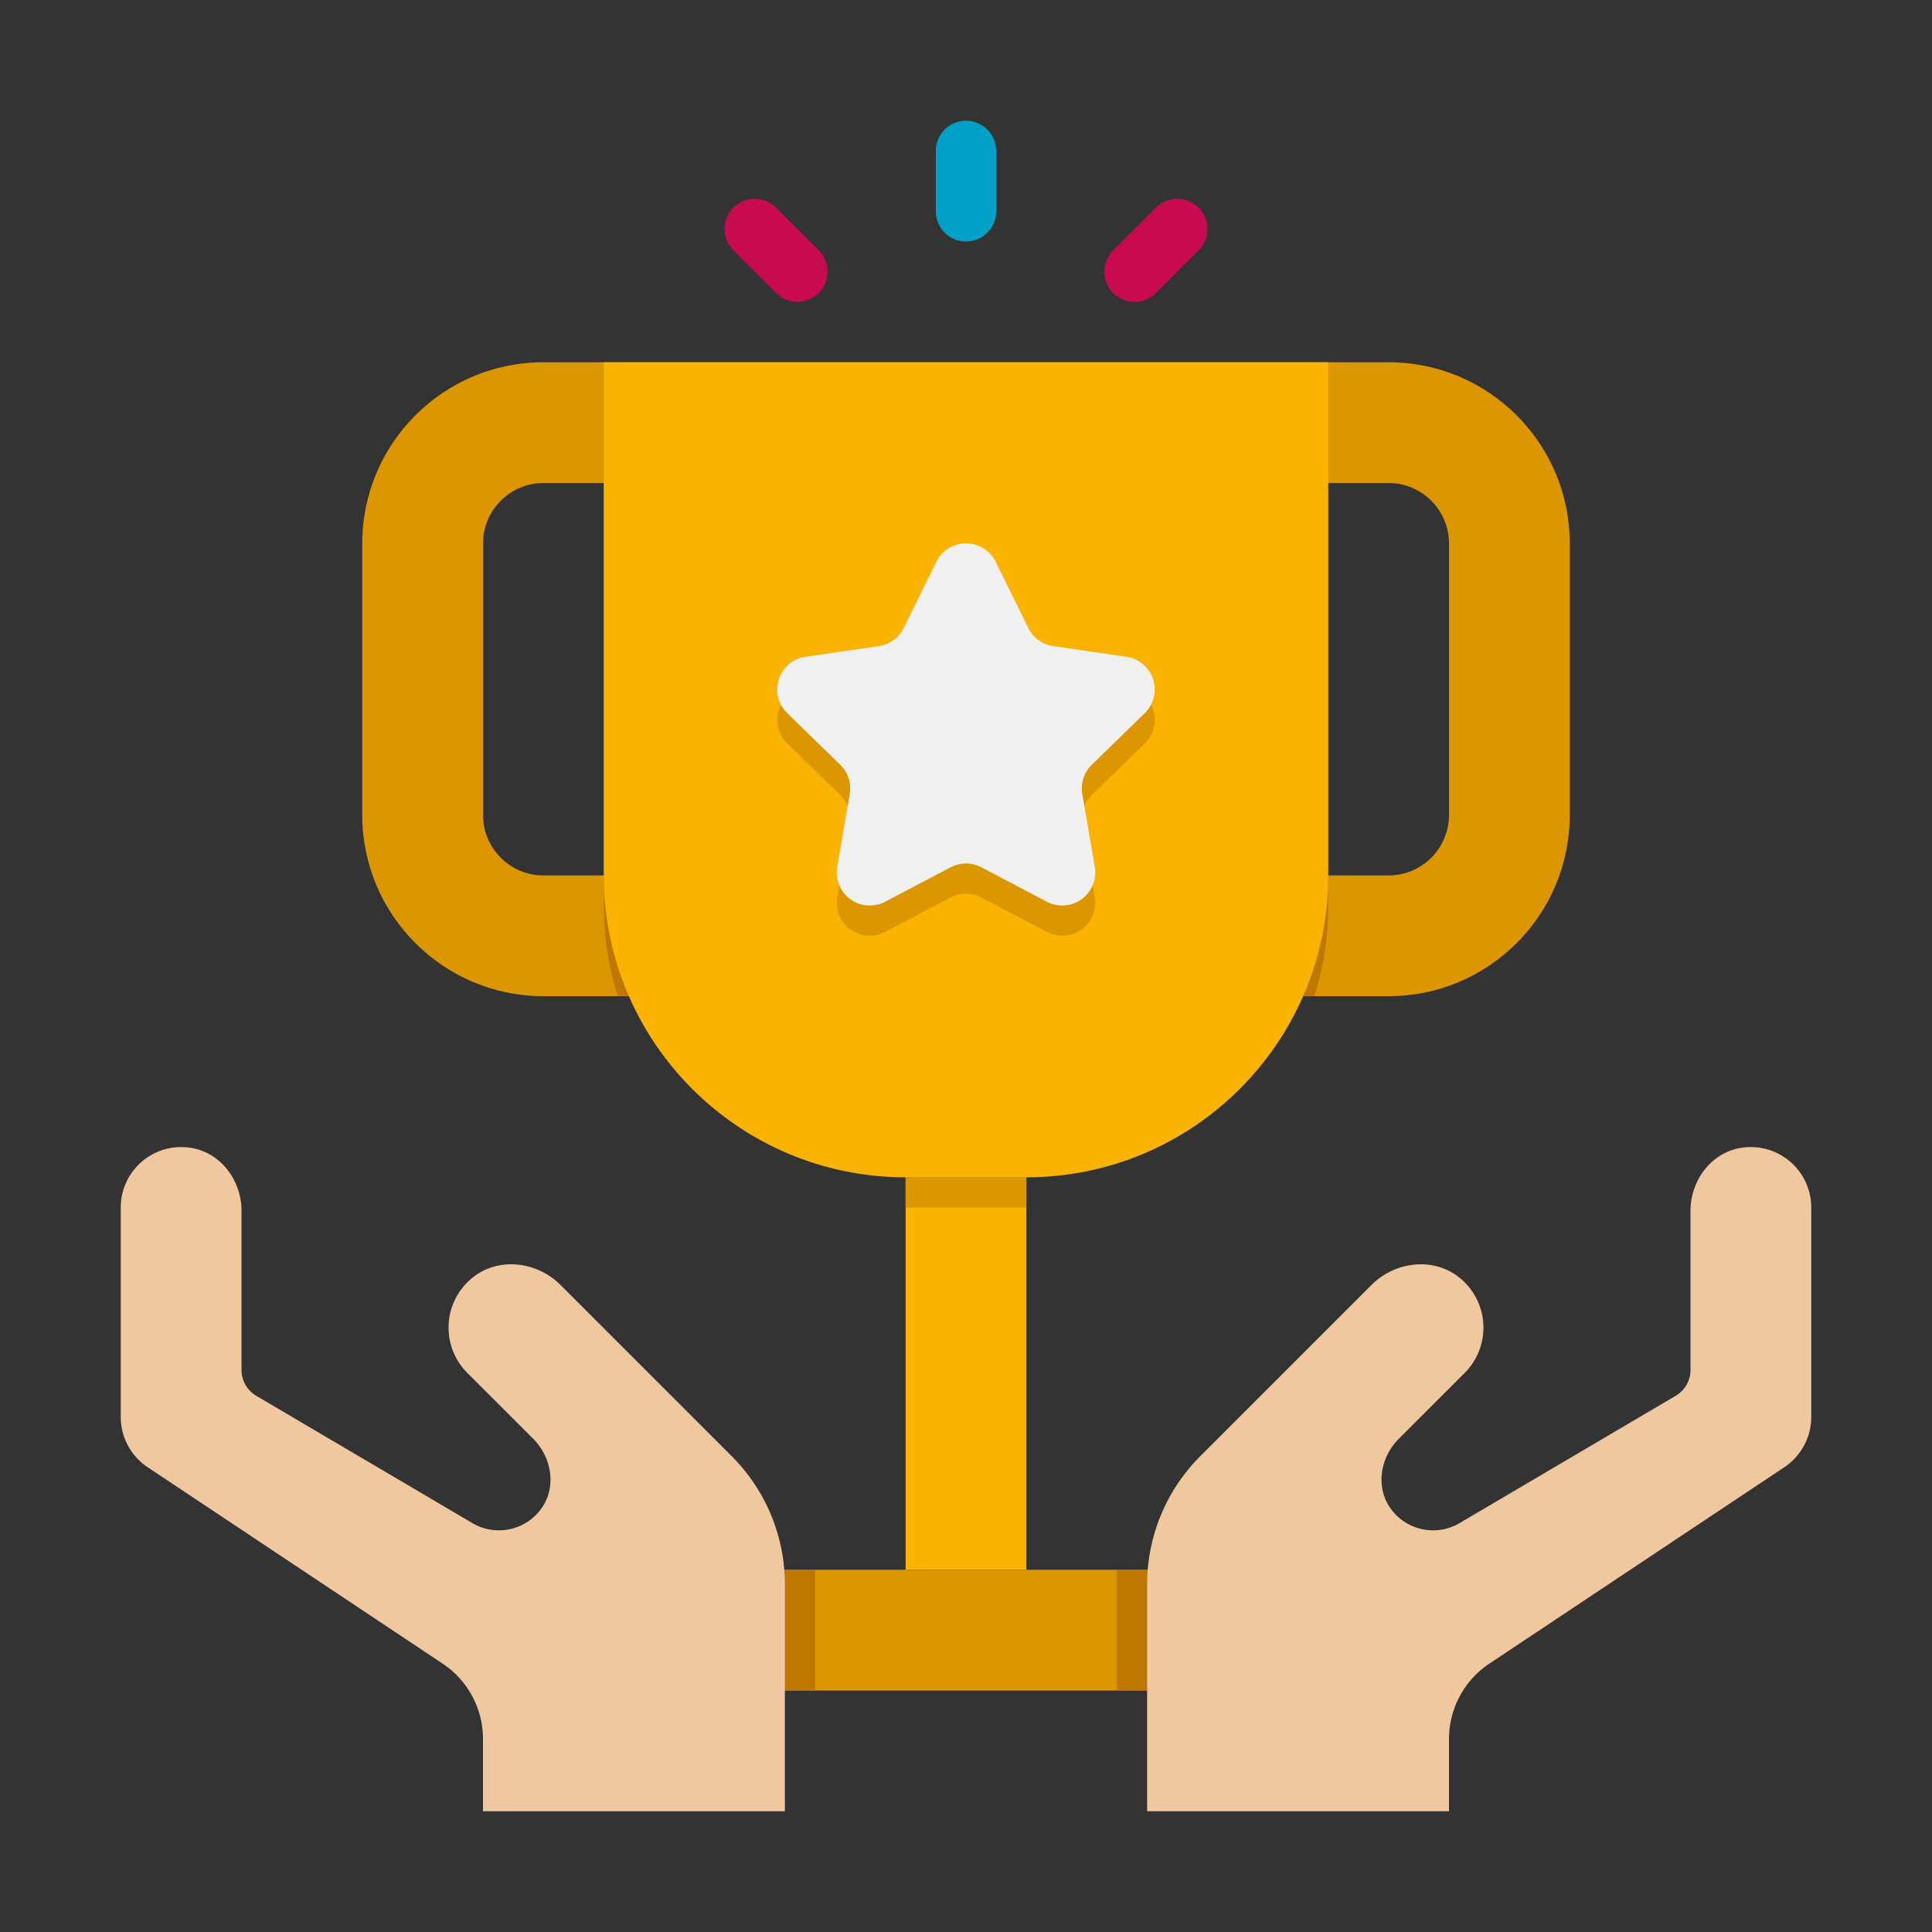
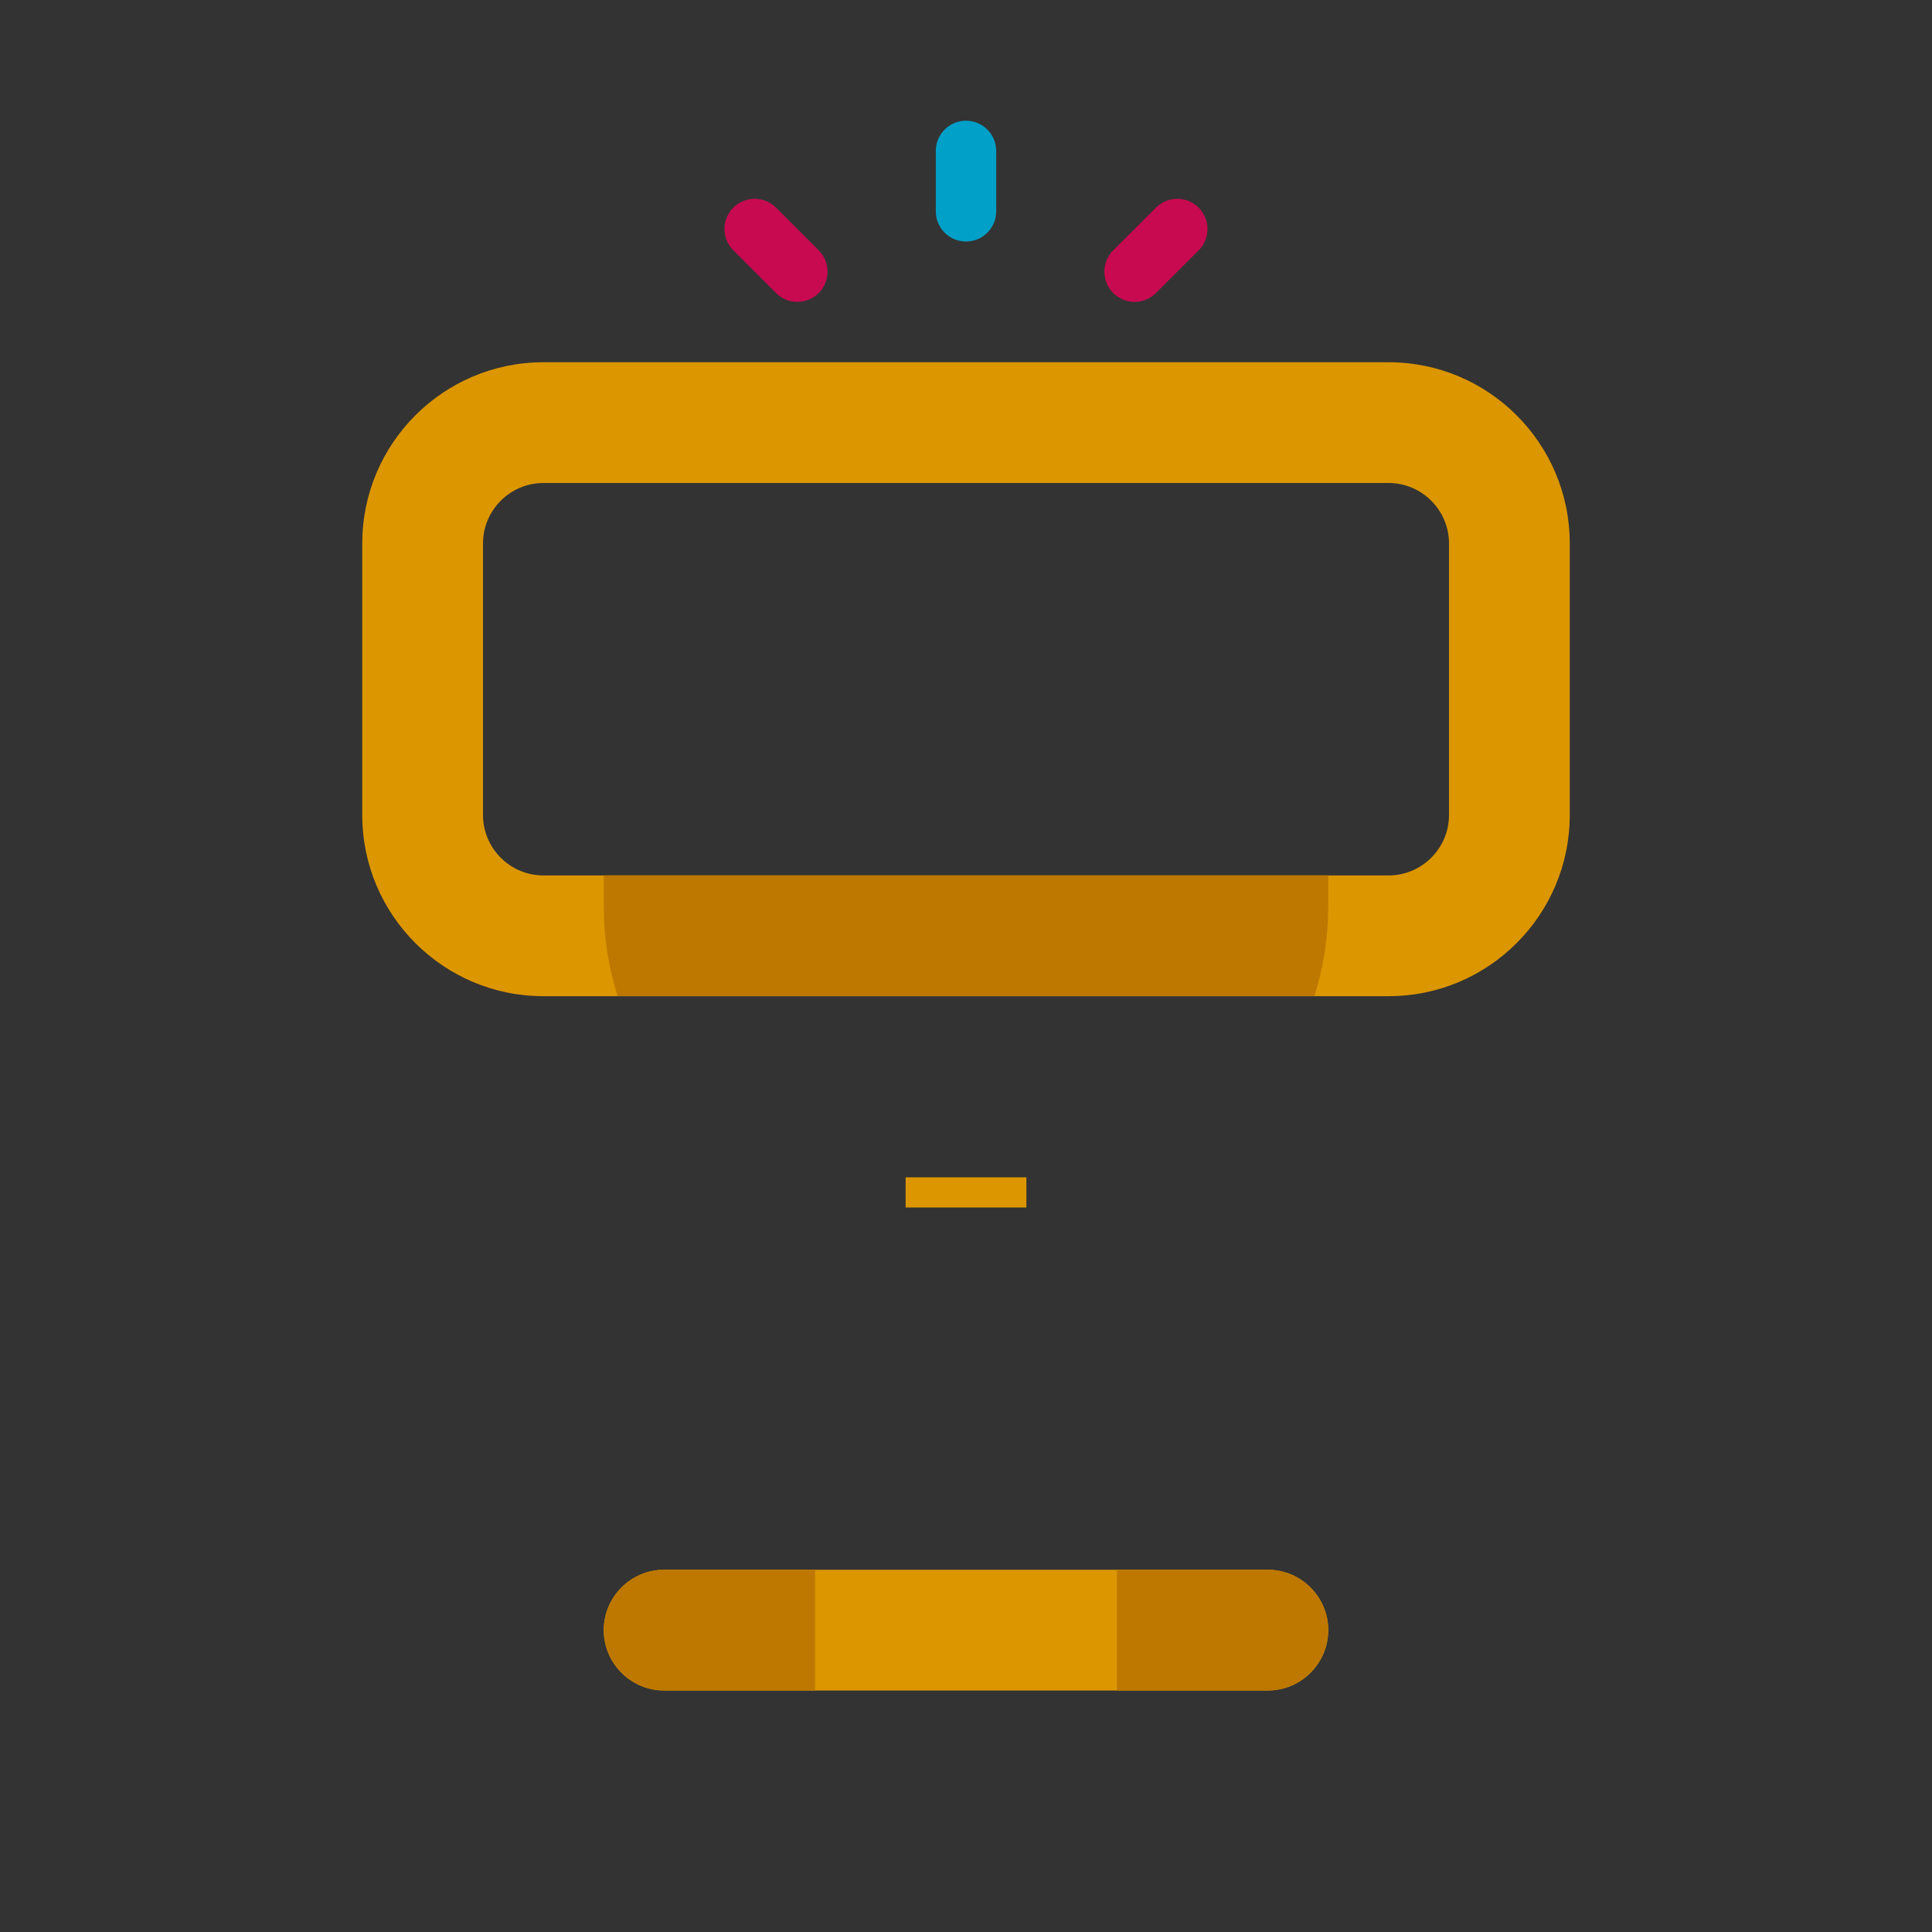
<svg xmlns="http://www.w3.org/2000/svg" width="512" height="512" x="0" y="0" viewBox="0 0 64 64" style="enable-background:new 0 0 512 512" xml:space="preserve">
  <rect x="0" y="0" width="64" height="64" fill="#333333" stroke="none" />
  <g>
    <path fill="#DC9600" d="M46 12H18c-3.31 0-6 2.69-6 6v9c0 3.31 2.69 6 6 6h28c3.31 0 6-2.69 6-6v-9c0-3.31-2.69-6-6-6zm2 15c0 1.1-.9 2-2 2H18c-1.1 0-2-.9-2-2v-9c0-1.1.9-2 2-2h28c1.1 0 2 .9 2 2z" opacity="1" data-original="#dc9600" />
    <path fill="#BE7800" d="M44 29v1c0 1.05-.16 2.05-.46 3H20.46c-.3-.95-.46-1.95-.46-3v-1z" opacity="1" data-original="#be7800" />
-     <path fill="#FAB400" d="M30 39h4v13h-4z" opacity="1" data-original="#fab400" />
    <path fill="#DC9600" d="M44 54c0 1.095-.894 2-2 2H22c-1.1 0-2-.9-2-2 0-1.093.891-2 2-2h20c1.1 0 2 .9 2 2z" opacity="1" data-original="#dc9600" />
    <path fill="#BE7800" d="M44 54c0 1.095-.894 2-2 2h-5v-4h5c1.1 0 2 .9 2 2zM27 52v4h-5c-1.1 0-2-.9-2-2 0-1.093.891-2 2-2z" opacity="1" data-original="#be7800" />
-     <path fill="#FAB400" d="M34 39h-4c-5.523 0-10-4.477-10-10V12h24v17c0 5.523-4.477 10-10 10z" opacity="1" data-original="#fab400" />
    <path fill="#DC9600" d="M30 39h4v1h-4z" opacity="1" data-original="#dc9600" />
-     <path fill="#F0C8A0" d="M60 40v6.939c0 .669-.335 1.294-.892 1.665l-9.771 6.506A3 3 0 0 0 48 57.607V60H38v-7.515c0-1.591.632-3.117 1.757-4.243l5.677-5.677c.785-.785 2.064-.935 2.923-.232a2.121 2.121 0 0 1 .162 3.147l-2.185 2.184c-.611.611-.774 1.595-.274 2.299a1.729 1.729 0 0 0 2.289.493l7.157-4.216a.997.997 0 0 0 .494-.862v-5.272c0-.996.681-1.92 1.664-2.08A2.003 2.003 0 0 1 60 40zM4 40v6.939c0 .669.335 1.294.892 1.665l9.771 6.506A3 3 0 0 1 16 57.607V60h10v-7.515a6.003 6.003 0 0 0-1.757-4.243l-5.677-5.677c-.785-.785-2.064-.935-2.923-.232a2.121 2.121 0 0 0-.162 3.147l2.185 2.184c.611.611.774 1.595.274 2.299a1.729 1.729 0 0 1-2.289.493L8.492 46.24A1 1 0 0 1 8 45.378v-5.272c0-.996-.681-1.92-1.664-2.08A2.003 2.003 0 0 0 4 40z" opacity="1" data-original="#f0c8a0" />
-     <path fill="#DC9600" d="m32.982 19.61 1.084 2.196c.159.323.468.547.824.599l2.424.352a1.095 1.095 0 0 1 .607 1.868l-1.754 1.709a1.095 1.095 0 0 0-.315.969l.414 2.414a1.095 1.095 0 0 1-1.589 1.154l-2.168-1.14a1.093 1.093 0 0 0-1.019 0l-2.168 1.14a1.095 1.095 0 0 1-1.589-1.154l.414-2.414a1.094 1.094 0 0 0-.315-.969l-1.754-1.709c-.65-.633-.291-1.737.607-1.868l2.424-.352c.357-.052.665-.276.824-.599l1.084-2.196a1.096 1.096 0 0 1 1.965 0z" opacity="1" data-original="#dc9600" />
-     <path fill="#F0F0F0" d="m32.982 18.61 1.084 2.196c.159.323.468.547.824.599l2.424.352a1.095 1.095 0 0 1 .607 1.868l-1.754 1.709a1.095 1.095 0 0 0-.315.969l.414 2.414a1.095 1.095 0 0 1-1.589 1.154l-2.168-1.14a1.093 1.093 0 0 0-1.019 0l-2.168 1.14a1.095 1.095 0 0 1-1.589-1.154l.414-2.414a1.094 1.094 0 0 0-.315-.969l-1.754-1.709c-.65-.633-.291-1.737.607-1.868l2.424-.352c.357-.052.665-.276.824-.599l1.084-2.196a1.096 1.096 0 0 1 1.965 0z" opacity="1" data-original="#f0f0f0" />
    <path fill="#00A0C8" d="M33 5v2a1 1 0 1 1-2 0V5a1 1 0 1 1 2 0z" opacity="1" data-original="#00a0c8" />
    <path fill="#C80A50" d="m39.707 8.293-1.415 1.414a.999.999 0 1 1-1.414-1.414l1.415-1.414a.999.999 0 1 1 1.414 1.414zM27.121 9.707a.999.999 0 0 1-1.414 0l-1.414-1.414a.999.999 0 1 1 1.414-1.414l1.414 1.414a.999.999 0 0 1 0 1.414z" opacity="1" data-original="#c80a50" />
  </g>
</svg>